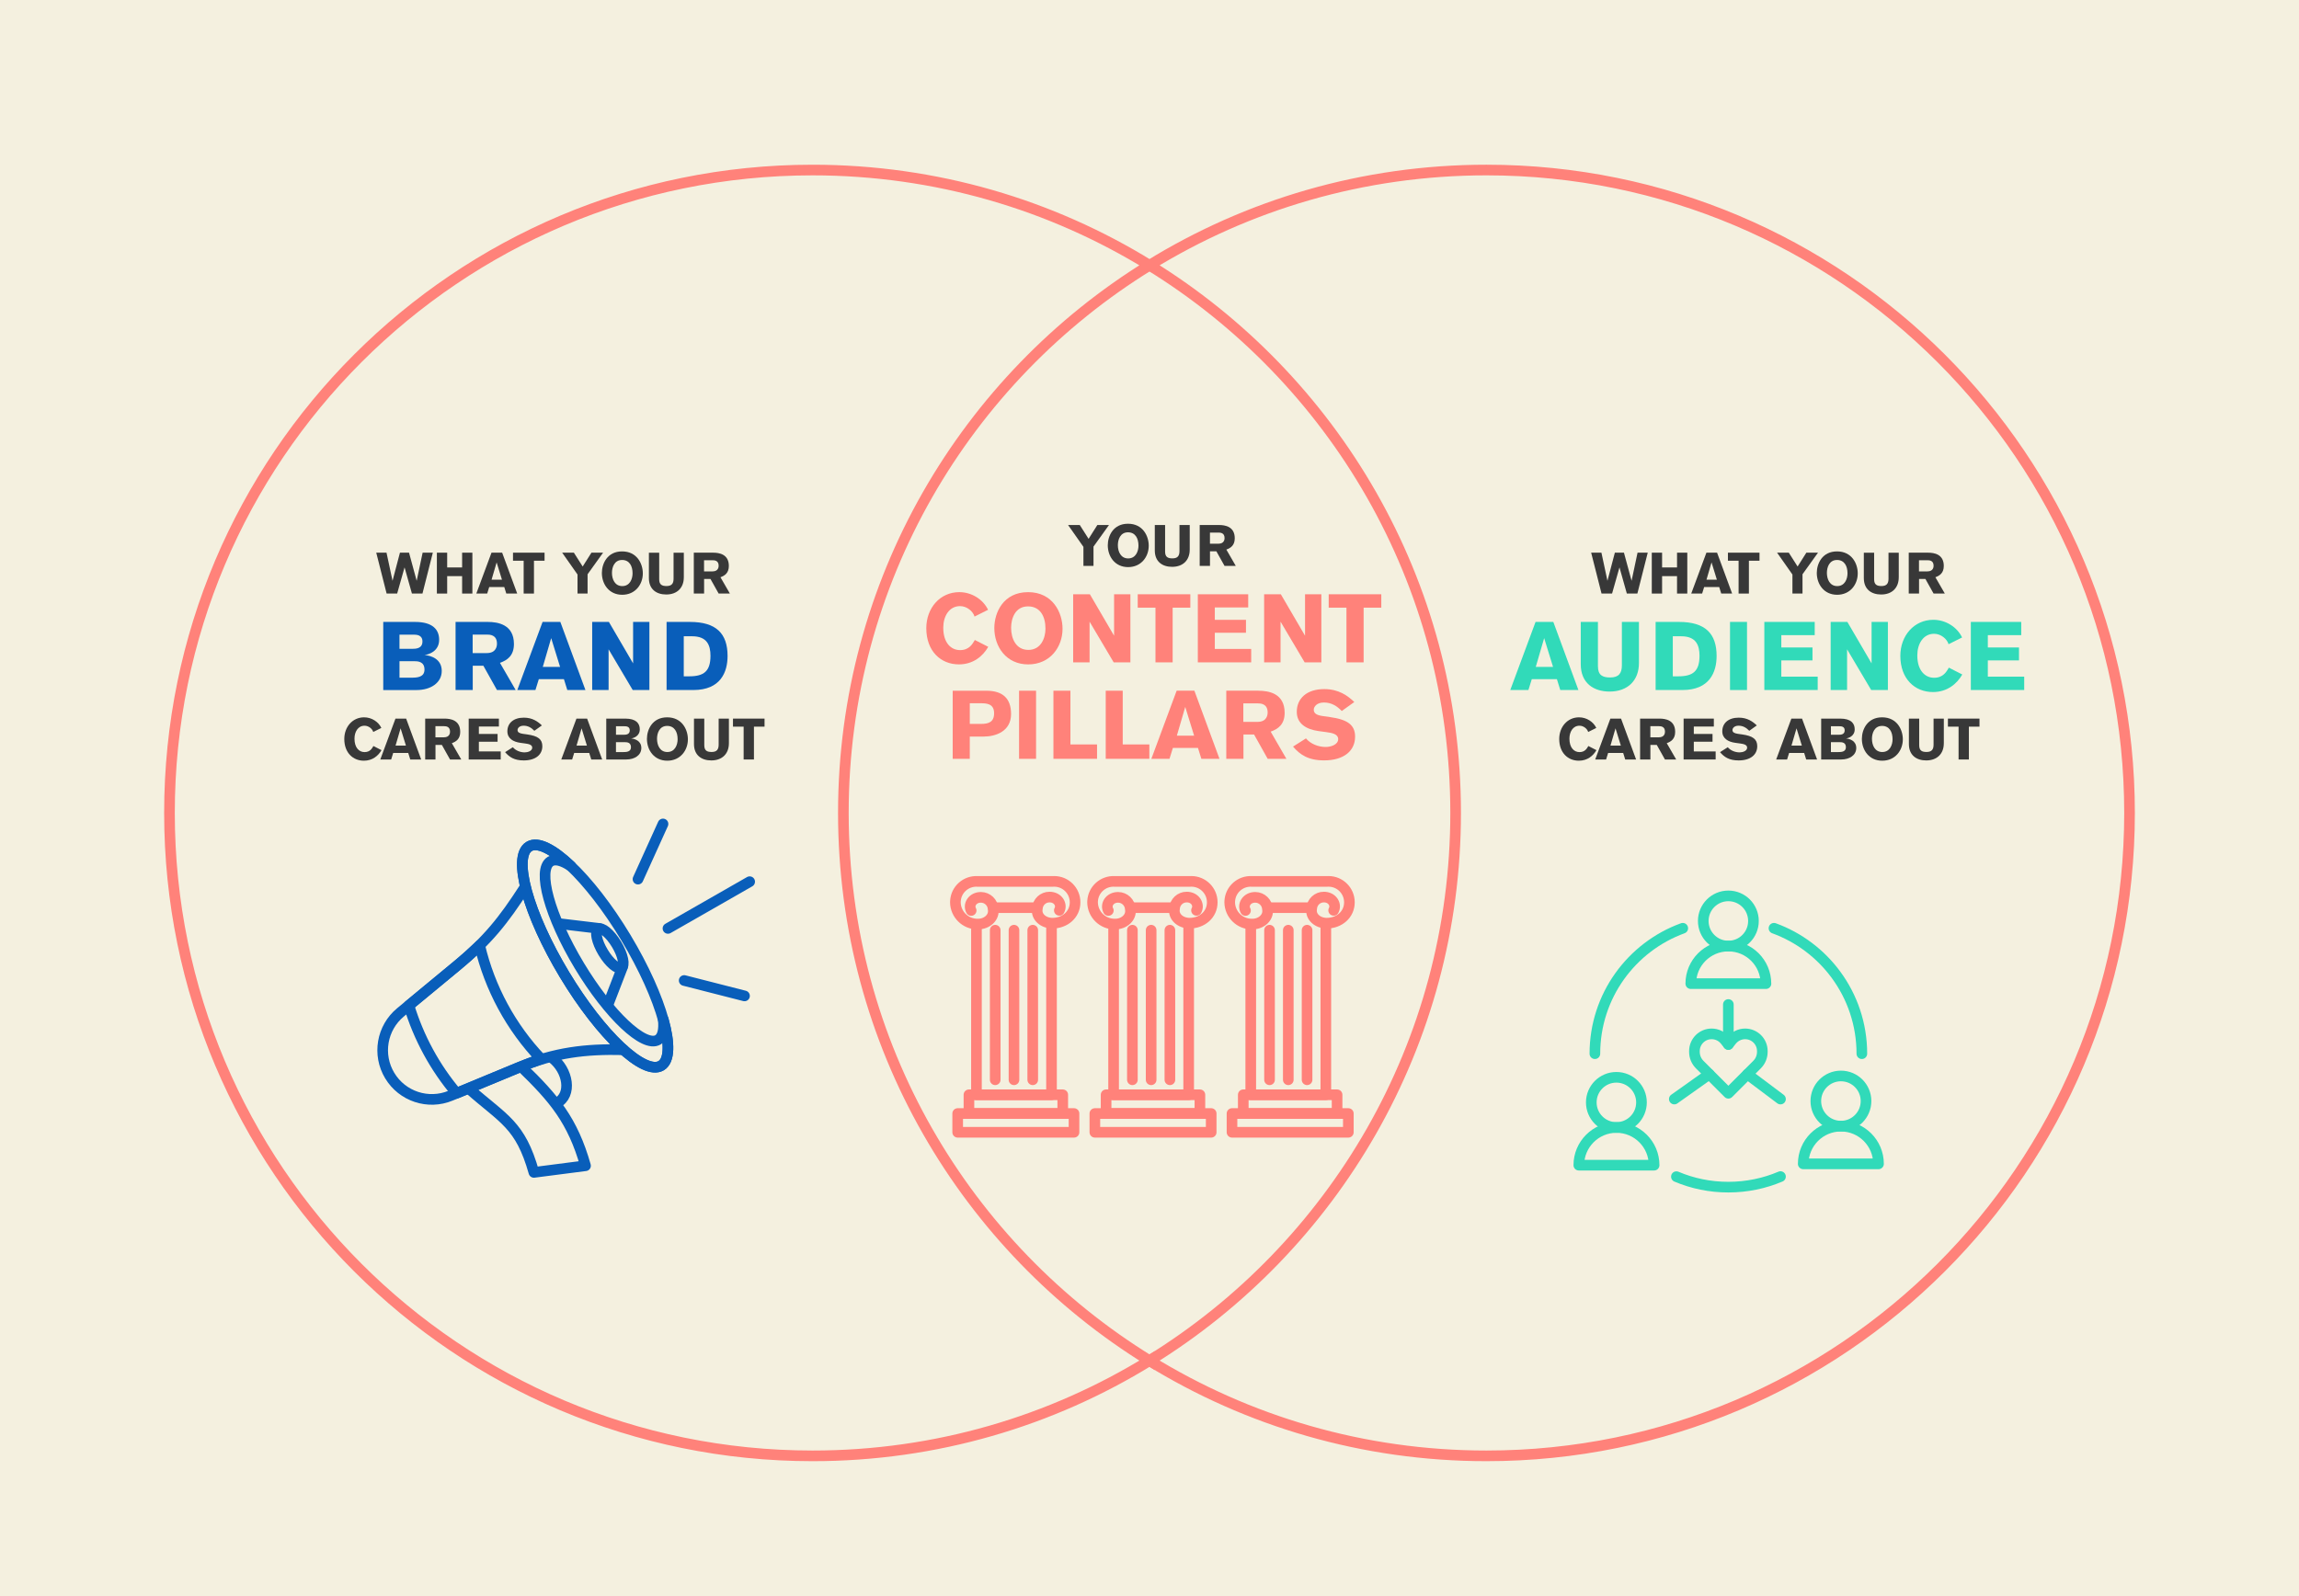
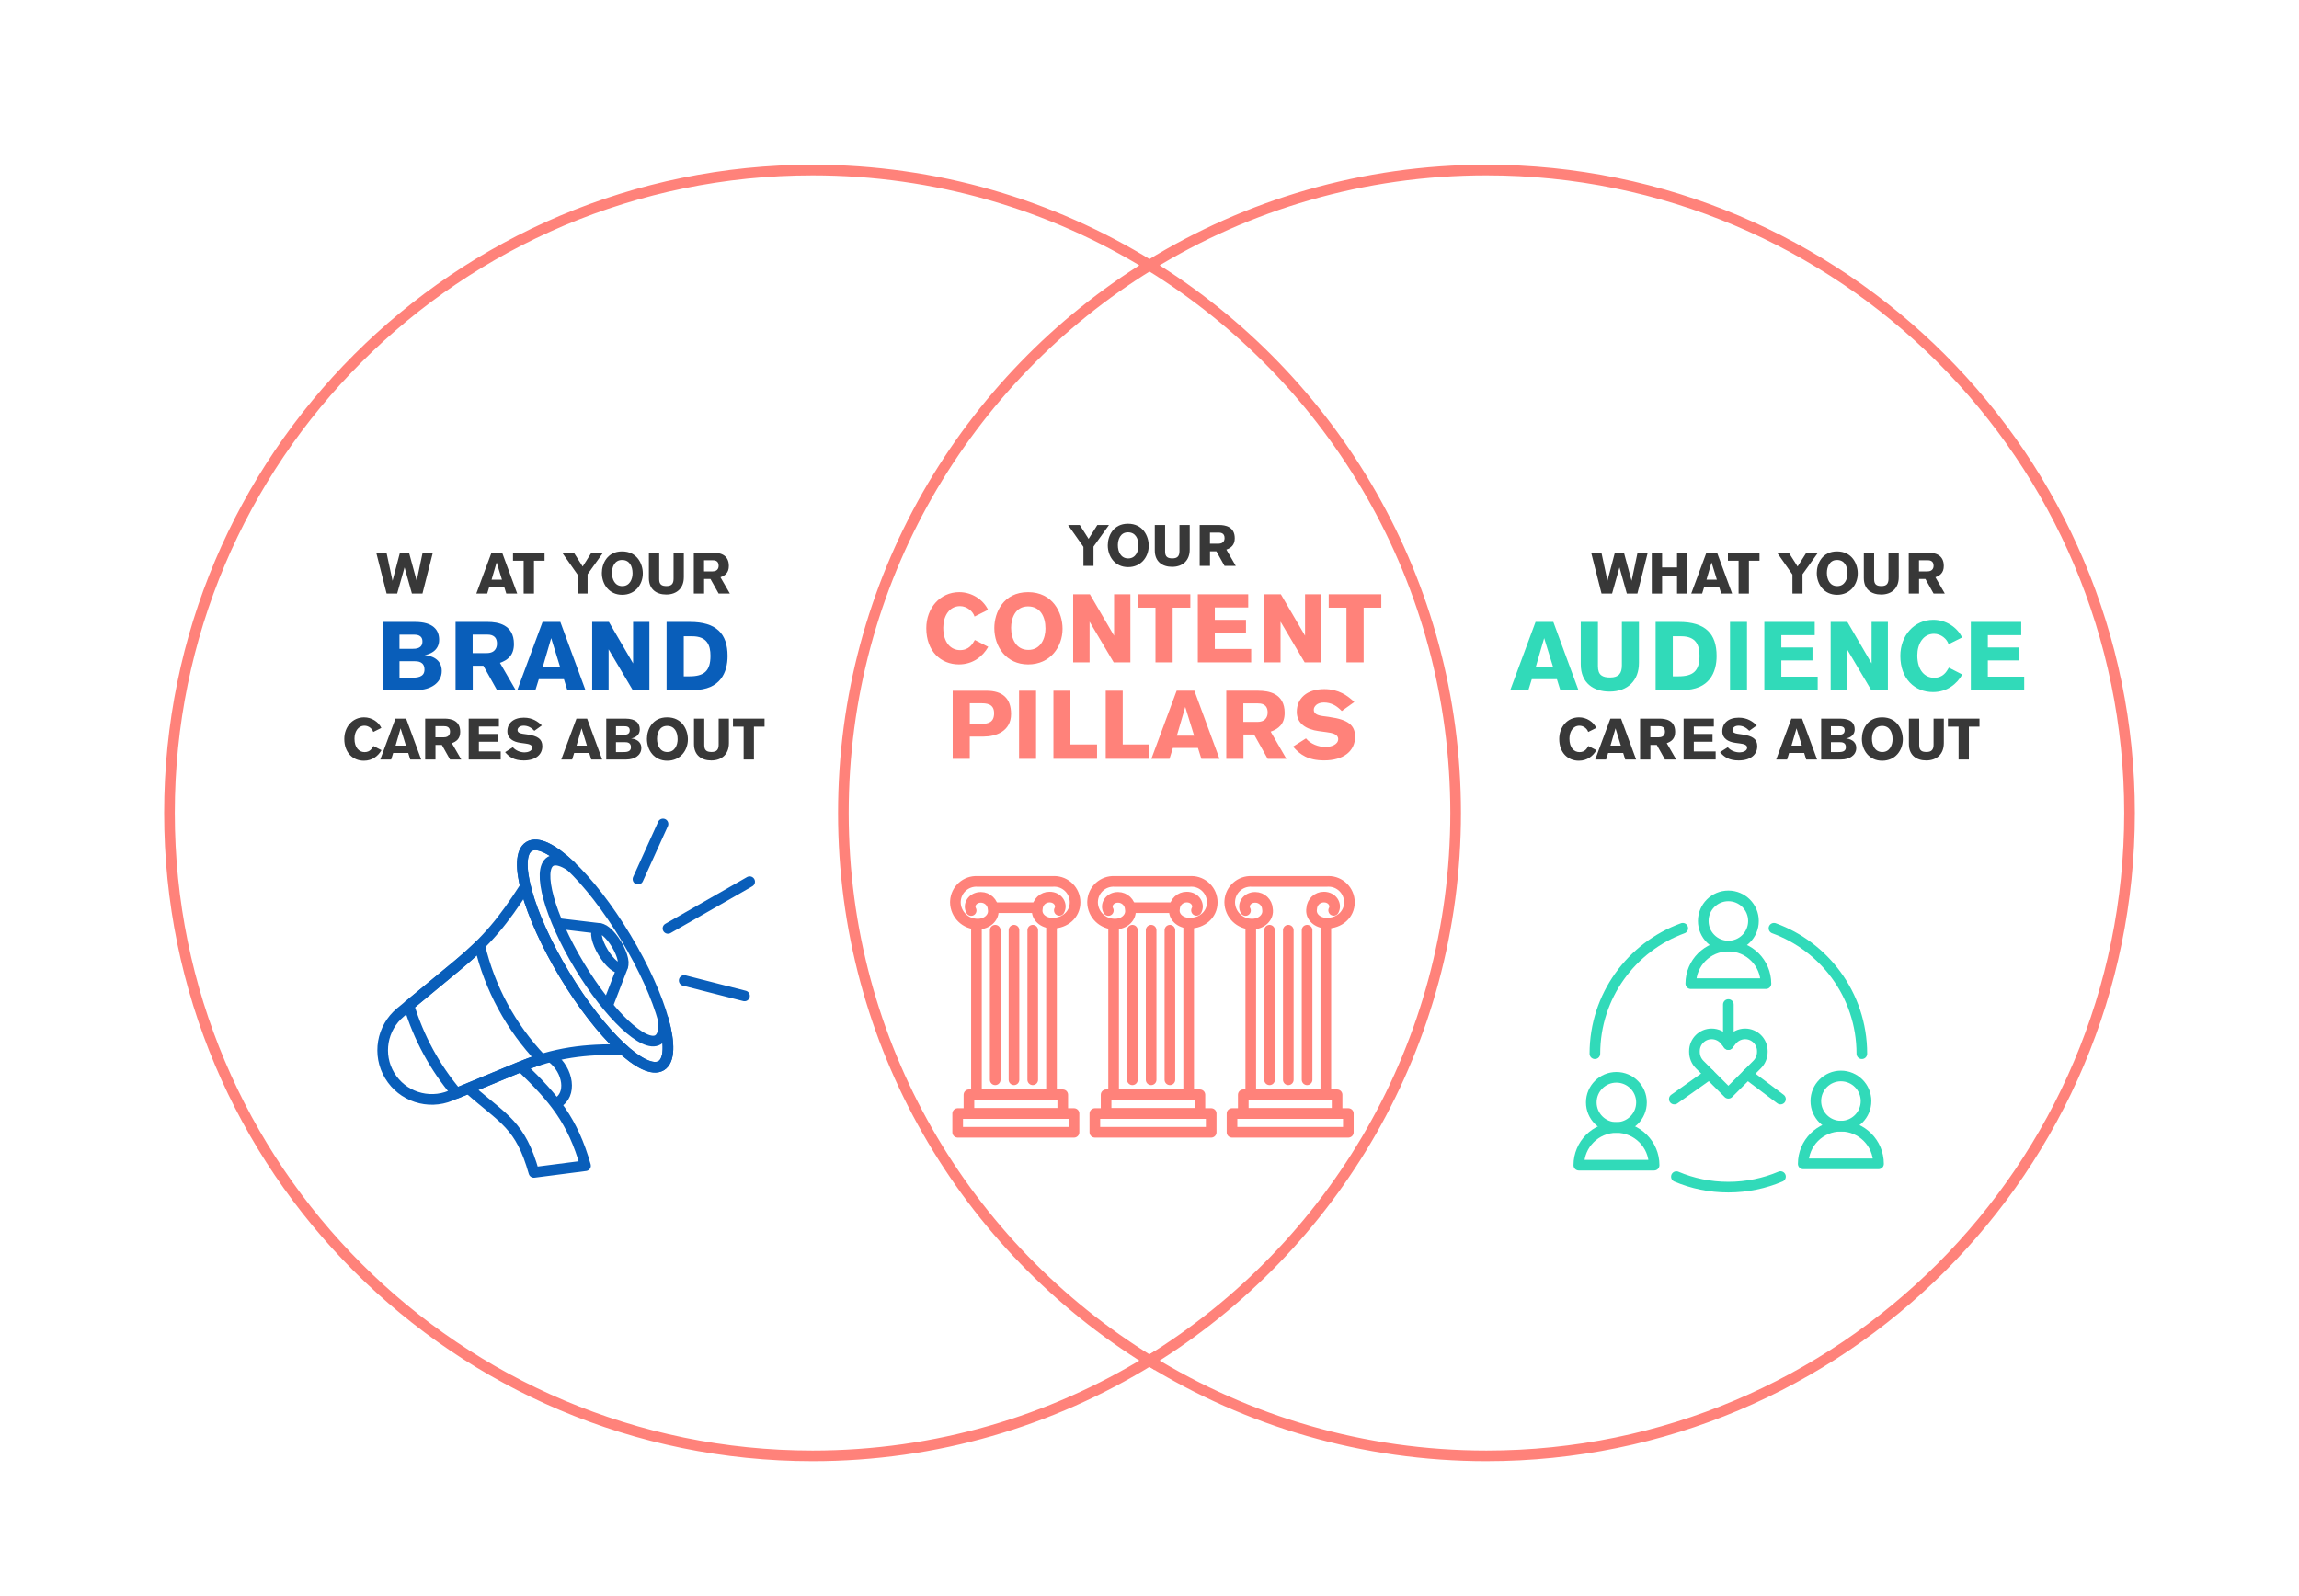
<svg xmlns="http://www.w3.org/2000/svg" viewBox="0 0 1080 750">
  <defs>
    <style>.c{stroke:#095eba;}.c,.d,.e,.f{fill:none;stroke-width:5px;}.c,.e,.f{stroke-linecap:round;stroke-linejoin:round;}.g{fill:#ff827a;}.d{stroke-miterlimit:10;}.d,.e{stroke:#ff827a;}.h{fill:#f4f0df;}.i{fill:#31dab9;}.j{fill:#095eba;}.k{fill:#383838;}.f{stroke:#31dab9;}</style>
  </defs>
  <g id="a">
-     <rect class="h" x="-182.28" y="-28.85" width="1539.71" height="866.09" />
-   </g>
+     </g>
  <g id="b">
    <path class="d" d="M540,639.36c-46.03,28.37-100.24,44.74-158.29,44.74-166.84,0-302.1-135.25-302.1-302.1S214.87,79.9,381.71,79.9c58.05,0,112.26,16.37,158.29,44.74-86.29,53.18-143.81,148.55-143.81,257.36s57.52,204.18,143.81,257.36Z" />
    <path class="d" d="M1000.39,382c0,166.85-135.26,302.1-302.1,302.1-58.05,0-112.26-16.37-158.29-44.74,86.29-53.18,143.81-148.55,143.81-257.36s-57.52-204.18-143.81-257.36c46.03-28.37,100.24-44.74,158.29-44.74,166.84,0,302.1,135.25,302.1,302.1Z" />
    <path class="k" d="M513.69,256.82v9.09h-4.73v-8.95l-7.21-10.26h5.5l4.14,6.5,4.11-6.5h5.47l-7.26,10.12Z" />
    <path class="k" d="M529.9,246.1c6.99,0,9.74,5.77,9.74,10.34,0,5.14-3.51,10.04-9.69,10.04s-9.55-4.98-9.55-10.26c0-4.38,2.56-10.12,9.5-10.12ZM529.98,262.4c3.56,0,4.84-3.32,4.84-6.01,0-3.48-1.52-6.26-4.92-6.26-3.65,0-4.76,3.46-4.76,6.04,0,3.07,1.39,6.23,4.84,6.23Z" />
    <path class="k" d="M558.89,258.32c0,4.82-3.07,8.03-8.27,8.03-4.52,0-8.13-2.39-8.13-7.7v-11.94h4.84v12.49c0,2.56,1.31,3.18,3.46,3.18,2.45,0,3.29-1.22,3.29-3.43v-12.24h4.82v11.62Z" />
    <path class="k" d="M572.68,246.7c2.86,0,7.37.73,7.37,6.23,0,3.26-1.85,4.57-3.95,5.31l4.43,7.67h-5.28l-3.84-6.86h-2.99v6.86h-4.84v-19.21h9.09ZM568.41,255.49h3.97c2.75,0,2.88-2.07,2.88-2.67,0-2.5-2.01-2.56-2.86-2.56h-4v5.22Z" />
    <path class="g" d="M464.25,303.94c-2.54,4.44-7.12,8.25-13.78,8.25-8.48,0-15.32-6.17-15.32-17,0-9.47,6.44-16.95,15.5-16.95,5.89,0,11.24,3.49,13.51,8.3l-6.35,3.17c-.68-2.4-3.54-4.9-6.8-4.9-5.17,0-7.89,4.81-7.89,10.15,0,7.03,3.58,10.52,7.89,10.52s5.85-2.9,6.94-4.76l6.3,3.22Z" />
    <path class="g" d="M482.92,278.24c11.65,0,16.23,9.61,16.23,17.23,0,8.57-5.85,16.73-16.14,16.73s-15.91-8.3-15.91-17.09c0-7.3,4.26-16.86,15.82-16.86ZM483.06,305.39c5.94,0,8.07-5.53,8.07-10.02,0-5.8-2.54-10.43-8.21-10.43-6.07,0-7.93,5.76-7.93,10.06,0,5.12,2.31,10.38,8.07,10.38Z" />
    <path class="g" d="M523.18,311.24l-11.33-19.13v19.13h-7.71v-32.01h7.84l11.38,19.49v-19.49h7.66v32.01h-7.84Z" />
    <path class="g" d="M550.88,285.54v25.7h-8.07v-25.7h-8.34v-6.3h24.71v6.3h-8.3Z" />
    <path class="g" d="M562.71,279.24h23.66v6.21h-15.69v5.8h14.64v6.07h-14.64v7.62h17.09v6.3h-25.07v-32.01Z" />
    <path class="g" d="M612.89,311.24l-11.33-19.13v19.13h-7.71v-32.01h7.84l11.38,19.49v-19.49h7.66v32.01h-7.84Z" />
    <path class="g" d="M640.59,285.54v25.7h-8.07v-25.7h-8.34v-6.3h24.71v6.3h-8.3Z" />
    <path class="g" d="M463.41,324.57c7.57,0,11.56,3.58,11.56,10.93,0,8.11-7.12,10.61-12.92,10.61h-6.48v10.47h-8.02v-32.01h15.87ZM455.57,340.16h5.26c3.63,0,6.17-.86,6.17-5.03,0-4.62-3.81-4.67-6.3-4.67h-5.12v9.7Z" />
    <path class="g" d="M478.73,356.57v-32.01h7.98v32.01h-7.98Z" />
    <path class="g" d="M494.87,356.57v-32.01h7.98v25.25h12.51v6.75h-20.49Z" />
    <path class="g" d="M519.44,356.57v-32.01h7.98v25.25h12.51v6.75h-20.49Z" />
    <path class="g" d="M564.36,356.57l-1.59-5.12h-11.79l-1.59,5.12h-8.52l11.88-32.01h8.34l11.79,32.01h-8.52ZM556.79,332.18l-3.94,13.51h8.11l-4.17-13.51Z" />
    <path class="g" d="M591.2,324.57c4.76,0,12.29,1.22,12.29,10.38,0,5.44-3.08,7.62-6.57,8.84l7.39,12.78h-8.79l-6.39-11.42h-4.99v11.42h-8.07v-32.01h15.14ZM584.08,339.21h6.62c4.58,0,4.8-3.45,4.8-4.44,0-4.17-3.35-4.26-4.76-4.26h-6.66v8.7Z" />
    <path class="g" d="M630.32,334.09c-2.31-2.4-4.94-3.99-8.39-3.99-3.26,0-4.76,1.9-4.76,3.4,0,1.72,1.36,2.54,4.08,2.95l3.54.5c8.34,1.18,11.79,3.72,11.79,9.2,0,6.75-5.39,11.15-14.55,11.15-7.48,0-11.33-2.67-14.6-6.48l6.07-3.85c2.13,2.58,5.8,4.03,9.25,4.03,2.36,0,5.89-1.04,5.89-3.72,0-2.27-2.72-2.9-5.58-3.26l-3.67-.5c-5.62-.77-10.2-3.4-10.2-9.02,0-6.3,4.67-10.7,12.92-10.7,6.75,0,10.97,3.08,14.1,6.07l-5.89,4.22Z" />
    <path class="k" d="M769.19,278.91h-4.95l-3.46-12.3-3.48,12.3h-4.95l-4.87-19.21h4.82l2.83,13.22,3.48-13.22h4.27l3.59,13.22,2.8-13.22h4.79l-4.87,19.21Z" />
    <path class="k" d="M787.82,278.91v-8.19h-7.02v8.19h-4.84v-19.21h4.84v6.94h7.02v-6.94h4.82v19.21h-4.82Z" />
    <path class="k" d="M808.58,278.91l-.95-3.07h-7.07l-.95,3.07h-5.12l7.13-19.21h5.01l7.07,19.21h-5.12ZM804.03,264.27l-2.37,8.11h4.87l-2.5-8.11Z" />
    <path class="k" d="M821.58,263.48v15.43h-4.84v-15.43h-5.01v-3.78h14.83v3.78h-4.98Z" />
    <path class="k" d="M846.76,269.82v9.09h-4.73v-8.95l-7.21-10.26h5.5l4.14,6.5,4.11-6.5h5.47l-7.26,10.12Z" />
    <path class="k" d="M862.97,259.1c6.99,0,9.74,5.77,9.74,10.34,0,5.14-3.51,10.04-9.69,10.04s-9.55-4.98-9.55-10.26c0-4.38,2.56-10.12,9.5-10.12ZM863.06,275.4c3.56,0,4.84-3.32,4.84-6.01,0-3.48-1.52-6.26-4.92-6.26-3.65,0-4.76,3.46-4.76,6.04,0,3.07,1.39,6.23,4.84,6.23Z" />
    <path class="k" d="M891.97,271.32c0,4.82-3.07,8.03-8.27,8.03-4.52,0-8.13-2.39-8.13-7.7v-11.94h4.84v12.49c0,2.56,1.31,3.18,3.46,3.18,2.45,0,3.29-1.22,3.29-3.43v-12.24h4.82v11.62Z" />
    <path class="k" d="M905.76,259.7c2.86,0,7.37.73,7.37,6.23,0,3.26-1.85,4.57-3.94,5.31l4.43,7.67h-5.28l-3.84-6.86h-2.99v6.86h-4.84v-19.21h9.09ZM901.49,268.49h3.97c2.75,0,2.88-2.07,2.88-2.67,0-2.5-2.01-2.56-2.86-2.56h-4v5.22Z" />
    <path class="i" d="M732.97,324.24l-1.59-5.12h-11.79l-1.59,5.12h-8.52l11.88-32.01h8.34l11.79,32.01h-8.52ZM725.4,299.85l-3.94,13.51h8.11l-4.17-13.51Z" />
    <path class="i" d="M769.92,311.59c0,8.02-5.12,13.37-13.78,13.37-7.53,0-13.55-3.99-13.55-12.83v-19.9h8.07v20.81c0,4.26,2.18,5.3,5.76,5.3,4.08,0,5.49-2.04,5.49-5.71v-20.4h8.02v19.36Z" />
    <path class="i" d="M777.76,292.24h10.97c12.38,0,17.68,5.49,17.68,16,0,7.62-3.31,16-16.05,16h-12.6v-32.01ZM785.83,317.8h2.58c6.89,0,9.97-2.4,9.97-9.66,0-4.99-1.63-9.16-8.61-9.16h-3.94v18.81Z" />
    <path class="i" d="M812.71,324.24v-32.01h7.98v32.01h-7.98Z" />
    <path class="i" d="M828.84,292.24h23.66v6.21h-15.69v5.8h14.64v6.07h-14.64v7.62h17.09v6.3h-25.07v-32.01Z" />
    <path class="i" d="M879.03,324.24l-11.33-19.13v19.13h-7.71v-32.01h7.84l11.38,19.49v-19.49h7.66v32.01h-7.84Z" />
    <path class="i" d="M921.82,316.94c-2.54,4.44-7.12,8.25-13.78,8.25-8.48,0-15.32-6.17-15.32-17,0-9.47,6.44-16.95,15.5-16.95,5.89,0,11.24,3.49,13.51,8.3l-6.35,3.17c-.68-2.4-3.54-4.9-6.8-4.9-5.17,0-7.89,4.81-7.89,10.15,0,7.03,3.58,10.52,7.89,10.52s5.85-2.9,6.94-4.76l6.3,3.22Z" />
    <path class="i" d="M925.85,292.24h23.66v6.21h-15.69v5.8h14.64v6.07h-14.64v7.62h17.09v6.3h-25.07v-32.01Z" />
    <path class="k" d="M749.95,352.5c-1.52,2.67-4.27,4.95-8.27,4.95-5.09,0-9.2-3.7-9.2-10.2,0-5.69,3.86-10.18,9.3-10.18,3.54,0,6.75,2.09,8.11,4.98l-3.81,1.9c-.41-1.44-2.12-2.94-4.08-2.94-3.1,0-4.73,2.88-4.73,6.09,0,4.22,2.15,6.31,4.73,6.31s3.51-1.74,4.16-2.86l3.78,1.93Z" />
    <path class="k" d="M763.47,356.88l-.95-3.07h-7.07l-.95,3.07h-5.12l7.13-19.21h5.01l7.07,19.21h-5.12ZM758.92,342.24l-2.37,8.11h4.87l-2.5-8.11Z" />
    <path class="k" d="M779.57,337.67c2.86,0,7.37.73,7.37,6.23,0,3.26-1.85,4.57-3.95,5.31l4.43,7.67h-5.28l-3.84-6.86h-2.99v6.86h-4.84v-19.21h9.09ZM775.3,346.46h3.97c2.75,0,2.88-2.07,2.88-2.67,0-2.5-2.01-2.56-2.86-2.56h-4v5.22Z" />
    <path class="k" d="M790.91,337.67h14.2v3.73h-9.41v3.48h8.79v3.65h-8.79v4.57h10.26v3.78h-15.05v-19.21Z" />
    <path class="k" d="M821.75,343.39c-1.39-1.44-2.97-2.39-5.03-2.39-1.96,0-2.86,1.14-2.86,2.04,0,1.03.82,1.52,2.45,1.77l2.12.3c5.01.71,7.07,2.23,7.07,5.52,0,4.05-3.24,6.69-8.73,6.69-4.49,0-6.8-1.6-8.76-3.89l3.65-2.31c1.28,1.55,3.48,2.42,5.55,2.42,1.42,0,3.54-.63,3.54-2.23,0-1.36-1.63-1.74-3.35-1.96l-2.2-.3c-3.37-.46-6.12-2.04-6.12-5.41,0-3.78,2.8-6.42,7.75-6.42,4.05,0,6.58,1.85,8.46,3.65l-3.54,2.53Z" />
    <path class="k" d="M848.49,356.88l-.95-3.07h-7.07l-.95,3.07h-5.12l7.13-19.21h5.01l7.07,19.21h-5.12ZM843.95,342.24l-2.37,8.11h4.87l-2.5-8.11Z" />
    <path class="k" d="M855.53,337.67h8.95c5.06,0,6.8,2.23,6.8,5.03,0,3.24-2.94,4.16-4.11,4.3,1.85.16,4.84,1.12,4.84,4.49s-3.16,5.39-7.07,5.39h-9.41v-19.21ZM863.72,345.26c1.03,0,2.86-.08,2.86-2.07,0-1.85-1.6-1.93-2.53-1.93h-3.94v4h3.62ZM863.45,353.4c1.55,0,3.7-.08,3.7-2.29,0-2.31-1.93-2.37-2.91-2.37h-4.13v4.65h3.35Z" />
    <path class="k" d="M884.15,337.07c6.99,0,9.74,5.77,9.74,10.34,0,5.14-3.51,10.04-9.69,10.04s-9.55-4.98-9.55-10.26c0-4.38,2.56-10.12,9.5-10.12ZM884.23,353.37c3.56,0,4.84-3.32,4.84-6.01,0-3.48-1.52-6.26-4.92-6.26-3.65,0-4.76,3.46-4.76,6.04,0,3.07,1.39,6.23,4.84,6.23Z" />
    <path class="k" d="M913.14,349.29c0,4.82-3.07,8.03-8.27,8.03-4.52,0-8.13-2.39-8.13-7.7v-11.94h4.84v12.49c0,2.56,1.31,3.18,3.46,3.18,2.45,0,3.29-1.22,3.29-3.43v-12.24h4.82v11.62Z" />
    <path class="k" d="M924.92,341.45v15.43h-4.84v-15.43h-5.01v-3.78h14.83v3.78h-4.98Z" />
    <path class="k" d="M198.46,278.91h-4.95l-3.46-12.3-3.48,12.3h-4.95l-4.87-19.21h4.82l2.83,13.22,3.48-13.22h4.27l3.59,13.22,2.8-13.22h4.79l-4.87,19.21Z" />
-     <path class="k" d="M217.09,278.91v-8.19h-7.02v8.19h-4.84v-19.21h4.84v6.94h7.02v-6.94h4.82v19.21h-4.82Z" />
    <path class="k" d="M237.84,278.91l-.95-3.07h-7.07l-.95,3.07h-5.11l7.13-19.21h5.01l7.07,19.21h-5.11ZM233.3,264.27l-2.37,8.11h4.87l-2.5-8.11Z" />
    <path class="k" d="M250.84,263.48v15.43h-4.84v-15.43h-5.01v-3.78h14.83v3.78h-4.98Z" />
    <path class="k" d="M276.03,269.82v9.09h-4.73v-8.95l-7.21-10.26h5.5l4.14,6.5,4.11-6.5h5.47l-7.26,10.12Z" />
    <path class="k" d="M292.24,259.1c6.99,0,9.74,5.77,9.74,10.34,0,5.14-3.51,10.04-9.69,10.04s-9.55-4.98-9.55-10.26c0-4.38,2.56-10.12,9.5-10.12ZM292.32,275.4c3.56,0,4.84-3.32,4.84-6.01,0-3.48-1.52-6.26-4.92-6.26-3.65,0-4.76,3.46-4.76,6.04,0,3.07,1.39,6.23,4.84,6.23Z" />
    <path class="k" d="M321.23,271.32c0,4.82-3.07,8.03-8.27,8.03-4.52,0-8.13-2.39-8.13-7.7v-11.94h4.84v12.49c0,2.56,1.31,3.18,3.46,3.18,2.45,0,3.29-1.22,3.29-3.43v-12.24h4.82v11.62Z" />
    <path class="k" d="M335.02,259.7c2.86,0,7.37.73,7.37,6.23,0,3.26-1.85,4.57-3.94,5.31l4.43,7.67h-5.28l-3.84-6.86h-2.99v6.86h-4.84v-19.21h9.09ZM330.75,268.49h3.97c2.75,0,2.88-2.07,2.88-2.67,0-2.5-2.01-2.56-2.86-2.56h-4v5.22Z" />
    <path class="j" d="M180.05,292.24h14.92c8.43,0,11.33,3.72,11.33,8.39,0,5.4-4.9,6.94-6.85,7.16,3.08.27,8.07,1.86,8.07,7.48s-5.26,8.98-11.79,8.98h-15.69v-32.01ZM193.69,304.88c1.72,0,4.76-.14,4.76-3.45,0-3.08-2.67-3.22-4.22-3.22h-6.57v6.66h6.03ZM193.24,318.44c2.58,0,6.17-.14,6.17-3.81,0-3.85-3.22-3.94-4.85-3.94h-6.89v7.75h5.58Z" />
    <path class="j" d="M229.14,292.24c4.76,0,12.29,1.22,12.29,10.38,0,5.44-3.08,7.62-6.57,8.84l7.39,12.78h-8.79l-6.39-11.42h-4.99v11.42h-8.07v-32.01h15.14ZM222.03,306.88h6.62c4.58,0,4.81-3.45,4.81-4.44,0-4.17-3.35-4.26-4.76-4.26h-6.66v8.7Z" />
    <path class="j" d="M266.5,324.24l-1.59-5.12h-11.79l-1.59,5.12h-8.52l11.88-32.01h8.34l11.79,32.01h-8.52ZM258.93,299.85l-3.94,13.51h8.11l-4.17-13.51Z" />
    <path class="j" d="M297.23,324.24l-11.33-19.13v19.13h-7.71v-32.01h7.84l11.38,19.49v-19.49h7.66v32.01h-7.84Z" />
    <path class="j" d="M313.14,292.24h10.97c12.38,0,17.68,5.49,17.68,16,0,7.62-3.31,16-16.05,16h-12.6v-32.01ZM321.21,317.8h2.58c6.89,0,9.97-2.4,9.97-9.66,0-4.99-1.63-9.16-8.61-9.16h-3.94v18.81Z" />
    <path class="k" d="M179.21,352.5c-1.52,2.67-4.27,4.95-8.27,4.95-5.09,0-9.2-3.7-9.2-10.2,0-5.69,3.86-10.18,9.3-10.18,3.54,0,6.75,2.09,8.11,4.98l-3.81,1.9c-.41-1.44-2.12-2.94-4.08-2.94-3.1,0-4.73,2.88-4.73,6.09,0,4.22,2.15,6.31,4.73,6.31s3.51-1.74,4.16-2.86l3.78,1.93Z" />
    <path class="k" d="M192.73,356.88l-.95-3.07h-7.07l-.95,3.07h-5.11l7.13-19.21h5.01l7.07,19.21h-5.11ZM188.19,342.24l-2.37,8.11h4.87l-2.5-8.11Z" />
    <path class="k" d="M208.83,337.67c2.86,0,7.37.73,7.37,6.23,0,3.26-1.85,4.57-3.94,5.31l4.43,7.67h-5.28l-3.84-6.86h-2.99v6.86h-4.84v-19.21h9.09ZM204.56,346.46h3.97c2.75,0,2.88-2.07,2.88-2.67,0-2.5-2.01-2.56-2.86-2.56h-4v5.22Z" />
    <path class="k" d="M220.17,337.67h14.2v3.73h-9.41v3.48h8.79v3.65h-8.79v4.57h10.26v3.78h-15.04v-19.21Z" />
    <path class="k" d="M251.02,343.39c-1.39-1.44-2.97-2.39-5.03-2.39-1.96,0-2.86,1.14-2.86,2.04,0,1.03.82,1.52,2.45,1.77l2.12.3c5.01.71,7.07,2.23,7.07,5.52,0,4.05-3.24,6.69-8.73,6.69-4.49,0-6.8-1.6-8.76-3.89l3.65-2.31c1.28,1.55,3.48,2.42,5.55,2.42,1.42,0,3.54-.63,3.54-2.23,0-1.36-1.63-1.74-3.35-1.96l-2.2-.3c-3.37-.46-6.12-2.04-6.12-5.41,0-3.78,2.8-6.42,7.75-6.42,4.05,0,6.58,1.85,8.46,3.65l-3.54,2.53Z" />
    <path class="k" d="M277.75,356.88l-.95-3.07h-7.07l-.95,3.07h-5.11l7.13-19.21h5.01l7.07,19.21h-5.11ZM273.21,342.24l-2.37,8.11h4.87l-2.5-8.11Z" />
    <path class="k" d="M284.8,337.67h8.95c5.06,0,6.8,2.23,6.8,5.03,0,3.24-2.94,4.16-4.11,4.3,1.85.16,4.84,1.12,4.84,4.49s-3.16,5.39-7.07,5.39h-9.41v-19.21ZM292.98,345.26c1.03,0,2.86-.08,2.86-2.07,0-1.85-1.61-1.93-2.53-1.93h-3.94v4h3.62ZM292.71,353.4c1.55,0,3.7-.08,3.7-2.29,0-2.31-1.93-2.37-2.91-2.37h-4.14v4.65h3.35Z" />
    <path class="k" d="M313.41,337.07c6.99,0,9.74,5.77,9.74,10.34,0,5.14-3.51,10.04-9.69,10.04s-9.55-4.98-9.55-10.26c0-4.38,2.56-10.12,9.5-10.12ZM313.49,353.37c3.56,0,4.84-3.32,4.84-6.01,0-3.48-1.52-6.26-4.92-6.26-3.65,0-4.76,3.46-4.76,6.04,0,3.07,1.39,6.23,4.84,6.23Z" />
    <path class="k" d="M342.41,349.29c0,4.82-3.07,8.03-8.27,8.03-4.52,0-8.13-2.39-8.13-7.7v-11.94h4.84v12.49c0,2.56,1.31,3.18,3.46,3.18,2.45,0,3.29-1.22,3.29-3.43v-12.24h4.82v11.62Z" />
    <path class="k" d="M354.18,341.45v15.43h-4.84v-15.43h-5.01v-3.78h14.83v3.78h-4.98Z" />
    <path class="e" d="M562.08,427.77c1.45-2.63-.59-6.24-4.59-6.24-3.04-.02-5.56,2.34-5.73,5.38-.72,3.94,2.87,6.89,7.08,6.89,5.82,0,10.64-4.02,10.64-9.82,0-5.43-4.39-9.83-9.82-9.83-.19,0-.37,0-.55.02h-35.48c-5.42-.3-10.06,3.84-10.36,9.26-.01.19-.02.37-.02.56.08,5.73,4.78,10.31,10.51,10.23.05,0,.09,0,.14,0,4.21,0,7.8-3.15,7.08-7.09-.15-3.06-2.67-5.46-5.73-5.48-4,0-6.05,3.55-4.59,6.19" />
    <line class="e" x1="531.96" y1="426.51" x2="551.35" y2="426.51" />
    <path class="e" d="M558.4,435.32v79.1h-35.26v-79.1" />
    <line class="e" x1="540.77" y1="437.09" x2="540.77" y2="507.38" />
    <line class="e" x1="549.58" y1="437.09" x2="549.58" y2="507.38" />
    <line class="e" x1="531.96" y1="437.09" x2="531.96" y2="507.38" />
    <rect class="e" x="519.61" y="514.43" width="44.07" height="8.81" />
    <rect class="e" x="514.33" y="523.24" width="54.65" height="8.81" />
    <path class="e" d="M497.64,427.77c1.45-2.63-.59-6.24-4.59-6.24-3.04-.02-5.56,2.34-5.73,5.38-.72,3.94,2.87,6.89,7.08,6.89,5.82,0,10.64-4.02,10.64-9.82,0-5.43-4.39-9.83-9.82-9.83-.19,0-.37,0-.55.02h-35.48c-5.42-.3-10.06,3.84-10.36,9.26-.01.19-.02.37-.02.56.08,5.73,4.78,10.31,10.51,10.23.05,0,.09,0,.14,0,4.21,0,7.8-3.15,7.08-7.09-.15-3.06-2.67-5.46-5.73-5.48-4,0-6.05,3.55-4.59,6.19" />
    <line class="e" x1="467.52" y1="426.51" x2="486.91" y2="426.51" />
    <path class="e" d="M493.97,435.32v79.1h-35.26v-79.1" />
    <line class="e" x1="476.34" y1="437.09" x2="476.34" y2="507.38" />
    <line class="e" x1="485.15" y1="437.09" x2="485.15" y2="507.38" />
    <line class="e" x1="467.52" y1="437.09" x2="467.52" y2="507.38" />
    <rect class="e" x="455.18" y="514.43" width="44.07" height="8.81" />
    <rect class="e" x="449.89" y="523.24" width="54.65" height="8.81" />
    <path class="e" d="M626.51,427.77c1.45-2.63-.59-6.24-4.59-6.24-3.04-.02-5.56,2.34-5.73,5.38-.72,3.94,2.87,6.89,7.08,6.89,5.82,0,10.64-4.02,10.64-9.82,0-5.43-4.39-9.83-9.82-9.83-.19,0-.37,0-.55.02h-35.48c-5.42-.3-10.06,3.84-10.36,9.26-.01.19-.02.37-.02.56.08,5.73,4.78,10.31,10.51,10.23.05,0,.09,0,.14,0,4.21,0,7.8-3.15,7.08-7.09-.15-3.06-2.67-5.46-5.73-5.48-4,0-6.05,3.55-4.59,6.19" />
-     <line class="e" x1="596.39" y1="426.51" x2="615.78" y2="426.51" />
    <path class="e" d="M622.83,435.32v79.1h-35.26v-79.1" />
    <line class="e" x1="605.2" y1="437.09" x2="605.2" y2="507.38" />
    <line class="e" x1="614.02" y1="437.09" x2="614.02" y2="507.38" />
    <line class="e" x1="596.39" y1="437.09" x2="596.39" y2="507.38" />
    <rect class="e" x="584.05" y="514.43" width="44.07" height="8.81" />
    <rect class="e" x="578.76" y="523.24" width="54.65" height="8.81" />
    <path class="c" d="M259.32,497.04c7.7,5.94,9.54,17.53,2.29,21.26" />
    <path class="c" d="M245.03,501.4c15.22,14.73,24,25.1,30.03,46.37h0s-24.25,3.13-24.25,3.13c-6.4-22.59-14.13-24.84-30.43-39.25" />
    <path class="c" d="M292.89,493.27c-17.83-.45-32.24,1.29-49.15,8.3l-32.03,13.27c-10.57,4.38-22.74.37-28.63-9.43-5.9-9.8-3.74-22.43,5.07-29.72l26.72-22.1c14.11-11.67,21.63-21.01,31.53-36.41" />
    <path class="c" d="M254.21,497.63c-14.15-14.87-24.15-33.3-28.87-53.4-3.36,3.26-6.85,6.39-10.47,9.39l-22.78,18.83c4.59,15.16,12.23,29.2,22.42,41.25l29.23-12.11c3.45-1.43,6.94-2.74,10.47-3.95h0Z" />
    <ellipse class="c" cx="279.58" cy="449.25" rx="16.84" ry="60.12" transform="translate(-191.66 208.57) rotate(-31.05)" />
    <path class="c" d="M262.44,433.98l19.07,2.28" />
    <path class="c" d="M292.44,454.41h0s-6.91,17.93-6.91,17.93" />
    <path class="c" d="M309.13,488.6c-6.49,3.91-23.05-11.7-36.99-34.86-13.94-23.16-19.98-45.1-13.49-49.01,2.2-1.32,5.56-.4,9.58,2.29-8.37-7.97-15.6-11.72-19.64-9.28-7.97,4.8-.55,31.75,16.57,60.19,17.12,28.45,37.46,47.62,45.43,42.82,4.04-2.43,4.12-10.57.99-21.7.5,4.81-.25,8.21-2.45,9.53h0Z" />
    <ellipse class="c" cx="286.49" cy="445.62" rx="3.68" ry="10.6" transform="translate(-188.8 211.62) rotate(-31.05)" />
    <line class="c" x1="299.71" y1="413.1" x2="311.46" y2="387.17" />
    <line class="c" x1="313.79" y1="436.26" x2="352.17" y2="414.3" />
    <line class="c" x1="321.41" y1="460.73" x2="349.75" y2="467.97" />
    <path class="f" d="M749.23,495.13c0-27.11,17.2-50.19,41.28-58.95" />
    <path class="f" d="M836.42,552.87c-7.52,3.19-15.8,4.96-24.49,4.96s-16.91-1.75-24.41-4.93" />
    <path class="f" d="M833.36,436.18c11.74,4.27,21.84,11.94,29.11,21.82,7.65,10.39,12.17,23.23,12.17,37.13" />
    <circle class="f" cx="811.93" cy="432.76" r="11.79" />
    <path class="f" d="M829.59,462.2h-35.31c0-9.75,7.9-17.65,17.65-17.65h0c9.75,0,17.65,7.9,17.65,17.65h0" />
    <circle class="f" cx="864.81" cy="517.38" r="11.79" />
    <path class="f" d="M882.47,546.89h-35.37c0-9.78,7.93-17.72,17.72-17.72h0c9.76.03,17.65,7.96,17.65,17.72h0" />
    <circle class="f" cx="759.33" cy="518.01" r="11.79" />
    <path class="f" d="M777.05,547.51h-35.37c0-9.76,7.89-17.68,17.65-17.72h0c9.78,0,17.72,7.93,17.72,17.72h0" />
    <line class="f" x1="811.93" y1="472.01" x2="811.93" y2="490.8" />
    <line class="f" x1="820.89" y1="504.77" x2="836.42" y2="516.44" />
    <line class="f" x1="786.54" y1="516.44" x2="802.98" y2="504.77" />
    <path class="f" d="M798.47,500.25l13.47,13.47,13.47-13.47c1.59-1.59,2.48-3.74,2.48-5.98v-.38c0-4.46-3.62-8.08-8.08-8.08-2.45,0-4.77,1.12-6.31,3.03l-1.56,1.95-1.56-1.95c-1.53-1.92-3.85-3.03-6.31-3.03-4.46,0-8.08,3.62-8.08,8.08v.38c0,2.24.89,4.39,2.48,5.98Z" />
  </g>
</svg>